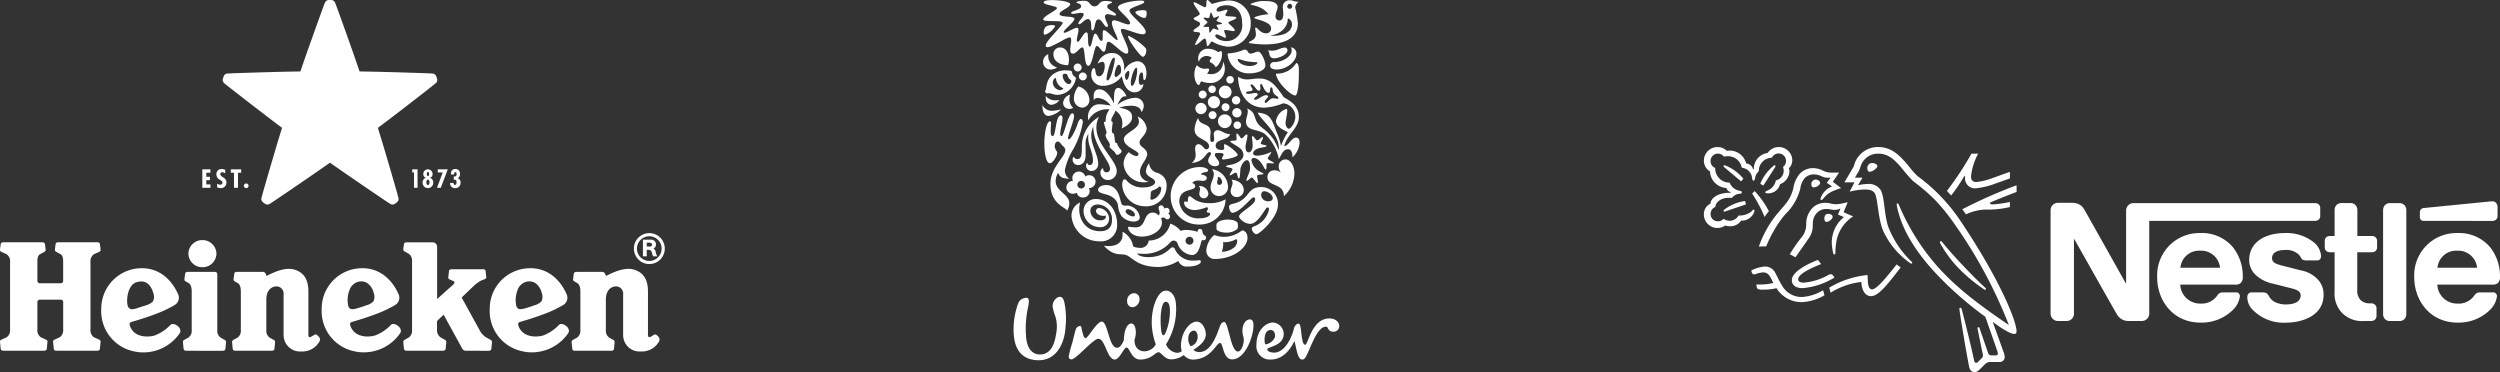
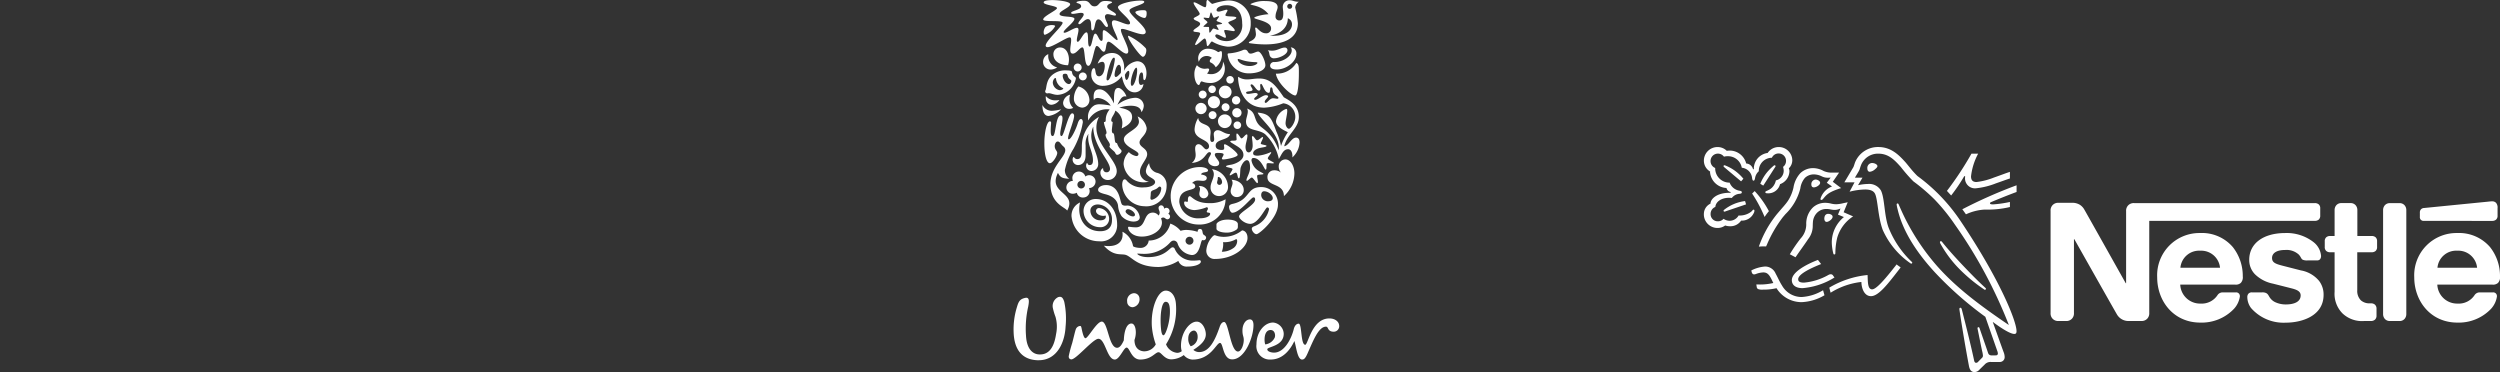
<svg xmlns="http://www.w3.org/2000/svg" width="410.654" height="61.117" viewBox="0 0 410.654 61.117">
  <rect x="0" y="0" width="410.654" height="61.117" fill="#333333" stroke="none" />
  <g id="Group_596" data-name="Group 596" transform="translate(-392.572 -856.999)">
    <path id="logo-unilever" d="M-10593.025-11536.824c-2.7-.059-3.9-1.808-4.021-4.479a12.288,12.288,0,0,1,.553-4.3c.276-.951.524-1.292,1.383-1.476.675-.122.614.582.46,1.414a16.287,16.287,0,0,0-.367,4.819c.119,2.209,1.135,3.067,2.238,3.067,1.658.032,2.395-1.35,2.7-3.344a5.854,5.854,0,0,0-.1-2.854,9.549,9.549,0,0,1-.413-1.368,1.609,1.609,0,0,1,.876-1.856c.553-.154.768.122.98.769a13.419,13.419,0,0,1,.216,4.112c-.121,2.49-1.354,5.492-4.414,5.492Zm42.091-3.16c-.644,1.382-1.871,3.041-3.9,3.041a2.2,2.2,0,0,1-2.328-2.485c0-2.087,1.35-3.592,2.729-3.592a1.91,1.91,0,0,1,1.749,1.84c0,2.058-2.7,2.118-2.7,2.549,0,.4.707.553,1.105.553,1.72,0,2.875-2.322,3.254-3.9.066-.273.309-.858.8-.858.553,0,.306,3.469,1.074,3.469.46,0,1.073-4.327,3.958-4.327.98,0,1.624.55,1.624,1.257a.9.9,0,0,1-.885.923c-1.106,0-.83-.829-1.29-.829-1.23,0-2.121,2.36-3.038,4.42-.369.827-.585.981-.891.981C-10550.445-11536.943-10550.626-11539.062-10550.935-11539.984Zm-4.787.556a1.976,1.976,0,0,0,1.565-1.138c.154-.463-.032-1.226-.678-1.226C-10556-11541.792-10555.905-11539.892-10555.722-11539.429Zm-13.381,1.746a3.519,3.519,0,0,1-2.058.707c-1.136,0-1.627-1.167-2.087-1.167-.553,0-1.164,1.2-3.009,1.2-1.473,0-1.718-1.965-2.238-1.965-.46,0-1.167,1.965-1.933,1.965-1.292,0-1.565-3.408-2.7-3.408-.891,0-3.7,3.46-4.465,3.382-.309-.032-.437-.262-.4-.57a21.233,21.233,0,0,1,.559-2.1c.247-.934.475-1.955.6-2.281a.813.813,0,0,1,.739-.539c.14.015.181.271.224.483.154.757.37,1.531.614,1.531.431,0,1.854-2.73,2.684-2.73,1.013,0,1.135,4.3,2.515,4.3.462,0,.8-.55,1.108-1.229.029-1.138.335-2.759,1.257-2.759.646,0,.952,1.44.492,2.7,0,1.5.98,1.871,1.627,1.871a2.151,2.151,0,0,0,1.871-1.146,11.471,11.471,0,0,1-.644-2.972c-.186-2.974.961-5.773,2.218-5.85.92-.058,1.656.813,1.74,2.224a10.781,10.781,0,0,1-1.627,6.592,2.193,2.193,0,0,0,1.811,1.4,1.18,1.18,0,0,0,.769-.276,3.049,3.049,0,0,1-.125-.891c0-2.147,1.382-3.958,2.581-3.958.951,0,1.5,1.258,1.5,2.087,0,.98-.827,1.781-2.055,2.55a1.471,1.471,0,0,0,.951.366c1.749,0,2.666-2.118,3.347-4.051.12-.37.338-.891.766-.891.736,0,1.045,4.849,2.271,4.849.521,0,.951-1.074.951-1.9,0-.614-.216-.676-.216-1.568,0-.981.524-1.808,1.231-1.808.428,0,.582.428.582.948,0,1.965-1.411,5.617-3.5,5.617-1.565,0-1.443-2.7-2-2.7-.617,0-1.476,2.733-4.511,2.733A1.941,1.941,0,0,1-10569.1-11537.683Zm.738-2.73a1.9,1.9,0,0,0,.4,1.29,1.587,1.587,0,0,0,1.138-1.627c0-.521-.279-.952-.614-.952C-10567.724-11541.7-10568.364-11541.4-10568.364-11540.413Zm-3.745-6.009c-.611.037-.894,1.958-.769,3.98.079,1.318.276,1.522.46,1.508.338-.018,1.149-2.375,1.03-4.275-.05-.825-.243-1.215-.67-1.215A.467.467,0,0,0-10572.109-11546.422Zm-6.292-.038a1.219,1.219,0,0,1,1.071-1.38.9.9,0,0,1,.951.827,1.3,1.3,0,0,1-1.1,1.476A.9.9,0,0,1-10578.4-11546.46Zm-.1-7.622c-.8-.36-2.02.341-3.731-1.565a4.065,4.065,0,0,0,.783.066c1.5,0,2.3-.733,2.3-1.906a4.161,4.161,0,0,0-.034-.453,3.229,3.229,0,0,1,1.743,2.343c.034.165.7.311,1.123.311a1.326,1.326,0,0,0,1.452-1.2,3.664,3.664,0,0,0,3.551-2.788,3.873,3.873,0,0,1,1.69,1.19,2.977,2.977,0,0,1,.978-.146,6.255,6.255,0,0,1,1.808.311c.032-.212.067-.474.393-.474.489,0,.358.538.521.847.081.163.488.259.488.585a.417.417,0,0,1-.425.425.769.769,0,0,1-.194-.032c-.326.113-.341,2.459-1.712,2.459a2.741,2.741,0,0,1-2.343-1.874.7.7,0,0,0-.588-.5c-.259,0-.407.049-.716.39a5.661,5.661,0,0,1-4.152,1.79c-.553,0-.992-.047-1.106-.047-.066,0-.066.015-.066.029,0,.116.553.556,1.761.556,2.863,0,3.564-1.612,4.021-1.612a.378.378,0,0,1,.373.262,3.2,3.2,0,0,0,3.038,1.921,7.584,7.584,0,0,0,.986-.066c.244,0,.259.146.259.244,0,.36-.8.8-2.215.8a1.434,1.434,0,0,1-1.48-.931,6.4,6.4,0,0,1-3.274,1C-10576.608-11552.161-10577.455-11553.613-10578.5-11554.082Zm9.688-2.378a.655.655,0,0,0,.652.652.655.655,0,0,0,.652-.652.655.655,0,0,0-.652-.651A.655.655,0,0,0-10568.81-11556.46Zm3.405,1.694a3.679,3.679,0,0,1,.894-2.232c.178-.212.358-.375.521-.375a4.041,4.041,0,0,0,1.4.276,4.783,4.783,0,0,0,3.059-1.057c.378,0,.9.358.9,1.237,0,1.548-2.279,3.451-5.329,3.451A1.334,1.334,0,0,1-10565.4-11554.766Zm2.785-1.074a3.813,3.813,0,0,1-.229,1.188,3.146,3.146,0,0,0,1.777-.521,1.435,1.435,0,0,0,.745-1.205c0-.294-.1-.341-.18-.341a3.677,3.677,0,0,1-1.936.5h-.21A3.539,3.539,0,0,1-10562.619-11555.84Zm-24.917-4.592a2.371,2.371,0,0,1,1.4-2.313c-.567,2.377.7,4.723,3.307,4.723,1.3,0,1.938-.669,1.938-1.824a2.42,2.42,0,0,0-2.311-2.573c-.733,0-1.239.425-1.239,1.01a1.6,1.6,0,0,0,1.629,1.6c.554,0,.914-.229.914-.6a.377.377,0,0,0-.052-.2.87.87,0,0,1-.358.066c-.666,0-1.205-.393-1.205-.782a.478.478,0,0,1,.507-.5,1.8,1.8,0,0,1,1.645,1.74,1.373,1.373,0,0,1-1.45,1.4,2.7,2.7,0,0,1-2.753-2.687,1.966,1.966,0,0,1,2.037-1.938c1.971,0,3.483,1.727,3.483,4.186a2.651,2.651,0,0,1-2.962,2.753A4.54,4.54,0,0,1-10587.536-11560.432Zm9.283,1.821c0-.1.064-.146.178-.146a8.64,8.64,0,0,0,1.092.1c1.792,0,1.155-2.425,2.834-2.425a1.194,1.194,0,0,1,.911.486.738.738,0,0,0,.181-.472c0-.276-.181-.489-.181-.748a.422.422,0,0,1,.425-.457c.309,0,.472.279.5.57a.467.467,0,0,1,.358-.163.516.516,0,0,1,.521.536.565.565,0,0,1-.227.442.488.488,0,0,1,.309.457.444.444,0,0,1-.454.454c-.244,0-.393-.294-.652-.294a.477.477,0,0,0-.375.165,1.678,1.678,0,0,1,.146.664c0,1.274-1.612,2.3-3.288,2.3S-10578.253-11558.186-10578.253-11558.61Zm20.325.181c0-.113.047-.262.372-.393a3.8,3.8,0,0,0,2.457-2.785.287.287,0,0,0-.294-.323c-.274,0-1.461,2.7-2.782,2.7-.911,0-1.84-.832-1.84-1.222,0-.652,2.64-1.856,2.64-2.771,0-.341-.163-.358-.294-.358-.341,0-2.232,2.526-3.451,2.526-.294,0-.538-.556-.538-.978,0-.228.146-.391.669-.5,2.8-.638,2.18-2.738,4.572-2.738a2.734,2.734,0,0,1,2.787,2.916c0,2.15-3.062,4.819-3.518,4.819C-10557.523-11557.536-10557.928-11558.072-10557.928-11558.43Zm1.545-5.538a1.033,1.033,0,0,0,.585.9,1.032,1.032,0,0,0,.472.131c.472,0,.847-.131.847-.524,0-.5-.733-1.123-1.432-1.123C-10556.141-11564.588-10556.383-11564.407-10556.383-11563.968Zm-7.345,5.556v-.751c0-.229.634-.766,1.824-.766.978,0,1.691.276,1.691.748v.376a.592.592,0,0,1-.163.474,2.708,2.708,0,0,1-1.755.536C-10563.012-11557.795-10563.728-11558.1-10563.728-11558.412Zm-7.523-5.393a4.8,4.8,0,0,1,4.819-4.756c.716,0,1.321.245,1.321.554,0,.425-1.06.165-1.141.669.748.1.929.358.929.57,0,.358-.326.472-.638.472-.227,0-.486-.05-.766-.05a1.236,1.236,0,0,0-1.01.425.554.554,0,0,1,.521.5c0,.945-2.622.163-2.622,2.59a3.106,3.106,0,0,0,3.355,2.687c1.044,0,1.711-.341,1.711-.733,0-.309-.553-.1-.553-.358,0-.113.194-.326.194-.506,0-.079-.063-.225-.194-.225a6.505,6.505,0,0,1-1.974.472c-.879,0-1.74-.5-1.74-1.19,0-.146.064-.227.163-.227s.227.063.341.063c.1,0,.113-.063.113-.244s0-.684.309-.684.9,1.141,3.146,1.141a5.111,5.111,0,0,0,2.735-.635,4.231,4.231,0,0,1-4.348,4.15A4.593,4.593,0,0,1-10571.251-11563.8Zm-8.044,3.338a3.587,3.587,0,0,1-.6-1.775c-.131-.832-.782-1.53-2.086-1.856-1.042-.262-1.187-.454-1.187-.733,0-.454.635-.766,1.205-.766a2.046,2.046,0,0,1,1.92,1.045c.489.73.571,1.953.83,2.183a.791.791,0,0,0,.491.146c.16,0,.309-.018.423-.018a2.235,2.235,0,0,1,1.97,1.906c0,.538-.472.73-1.06.73A2.807,2.807,0,0,1-10579.295-11560.467Zm.635-.8c0,.294.733.815,1.22.815.244,0,.325-.148.325-.262,0-.423-.73-.929-1.138-.929A.394.394,0,0,0-10578.66-11561.265Zm-12.345-4.493c0-2.785,2.441-4.415,2.441-5.57a.746.746,0,0,0-.291-.6c-.538-.456-.556-.829-.978-.829-.312,0-.685.716-.294,1.351.131.212.244.341.244.538,0,.454-.716,1.677-1.22,1.677s-.9-1.255-.9-3.274c0-1.79.408-3.6.911-3.6.148,0,.2.1.2.229,0,.21-.064.635-.064,1.351,0,.766.178.832.326.832.553,0,.439-3.39,1.336-3.39.209,0,.276.212.276.474,0,.766-.375,1.889-.375,2.509,0,.309.081.407.227.407.393,0,1.074-3.73,1.743-3.73.213,0,.309.212.309.425,0,.78-.992,3.026-.992,3.664,0,.1.032.178.113.178.407,0,1.223-1.758,1.481-2.637.148-.457.343-.7.523-.7.163,0,.309.181.309.554a13.813,13.813,0,0,1-1.53,4.333,10.91,10.91,0,0,0-1.418,3.483,1.739,1.739,0,0,0,.716,1.452c-1.041-.066-1.464-.163-1.854-.978-1.743,3.469,3.207,3.125,1.514,6.2C-10588.563-11561.963-10591-11562.533-10591-11565.758Zm11.789.146c0-.439.113-.928.393-.928.244,0,.326.194.519.39a3.4,3.4,0,0,0,2.688.928c1.042,0,1.808-.422,1.808-.861,0-.733-1.514-.75-1.514-1.856a2.51,2.51,0,0,1,.538-1.254,1.76,1.76,0,0,0,1.22,1.563,2.085,2.085,0,0,1,1.645,2.215,3.324,3.324,0,0,1-3.664,3.291A3.708,3.708,0,0,1-10579.216-11565.612Zm5.474.7c-.559.254-.782.21-.782.783,0,.21-.05.486-.05.632,0,.2.032.312.262.312a2.086,2.086,0,0,0,1.514-1.843c0-.227-.131-.323-.276-.323S-10573.352-11565.091-10573.742-11564.911Zm7.2.748c0-.276.113-.538.113-.782a.646.646,0,0,0-.212-.486,1.431,1.431,0,0,1,1.583,1.22.761.761,0,0,1-.769.782A.717.717,0,0,1-10566.545-11564.163Zm-20.127-.178a1.394,1.394,0,0,1-.538.163,1.061,1.061,0,0,1-1.173-.913,1.092,1.092,0,0,1,.913-1.182c.064-.012.16-.026.16-.026a1.053,1.053,0,0,1-.081-.323,1.054,1.054,0,0,1,.885-1.185,1.1,1.1,0,0,1,1.233.81,1.025,1.025,0,0,1,.539-.222,1.058,1.058,0,0,1,1.138.955,1.083,1.083,0,0,1-.935,1.152c-.061.012-.14.021-.14.021a1.146,1.146,0,0,1,.1.372,1.034,1.034,0,0,1-.943,1.155,1.347,1.347,0,0,1-.164.011A.993.993,0,0,1-10586.672-11564.341Zm.646-1.937a.621.621,0,0,0-.544.689.621.621,0,0,0,.688.544.616.616,0,0,0,.541-.687.618.618,0,0,0-.614-.551A.566.566,0,0,0-10586.026-11566.278Zm24.63,1.676c0-.472.309-.9.309-1.353a.966.966,0,0,0-.163-.519c1.219.079,2,.813,2,1.677a1.127,1.127,0,0,1-1.126,1.17A.969.969,0,0,1-10561.4-11564.6Zm6.038-2.281a1.082,1.082,0,0,1,1.077-1.141,1.655,1.655,0,0,1,1.19.414,1.457,1.457,0,0,1-.41-1.014,1.109,1.109,0,0,1,1.105-1.19c.814,0,1.467,1.06,1.467,2.3a5.124,5.124,0,0,1-1.723,3.729C-10552.669-11565.987-10555.358-11565.286-10555.358-11566.884Zm2.3-.7Zm-11.642,2.311c0-.684.533-1.4.533-2.1a1.25,1.25,0,0,0-.309-.832,3.011,3.011,0,0,1,2.64,2.817,1.473,1.473,0,0,1-1.435,1.595A1.377,1.377,0,0,1-10564.7-11565.271Zm1.17-1.252c-.018.16-.1.358-.1.489a.391.391,0,0,0,.393.407.451.451,0,0,0,.425-.491c0-.341-.311-.812-.6-.812C-10563.551-11566.931-10563.5-11566.735-10563.533-11566.523Zm5.6-.311c-.192,0-.617.538-.8.538a.092.092,0,0,1-.081-.1c0-.373.6-1.22.6-2.052,0-.391-.047-1.237-.521-1.237-.39,0-.832.617-1.027,1.237-.113.357-.031,1.743-.291,1.743s-.18-.929-.506-.929c-.241,0-.763.439-.943.439-.031,0-.063-.018-.063-.05,0-.194.472-.829.472-.96,0-.244-1.074-.276-1.074-.472,0-.113.422-.2.814-.262.827-.146,2.049-.748,2.049-1.595,0-.943-.913-1.351-1.513-1.743-.309-.2-.649-.358-.649-.489s.39-.128.553-.128c.245,0,.486-.018.486-.213,0-.147-.035-.438-.035-.666,0-.166.018-.294.082-.294.244,0,.588.8.751.8.262,0,.619-.652.864-.652.081,0,.113.05.113.2,0,.6-.309,1.286-.309,1.874,0,.407.131.879.538.879.341,0,.635-.521.635-1.092,0-.651-.113-1.155-.113-1.417,0-.113.049-.163.113-.163.244.018.472.684.733.684.294,0,.73-.535.908-.535.049,0,.066.064.066.079,0,.244-.375.782-.375,1,0,.178.945.212.945.375,0,.242-.989.242-1.464.454-.454.2-.733.442-.733.766s.326.39.783.39a6.487,6.487,0,0,0,2.1-.585.077.077,0,0,1,.081.082c0,.163-.556.7-.556.945,0,.276,1.013.6,1,.763-.015.05-.081.066-.2.066-.18,0-.456-.049-.669-.049a.382.382,0,0,0-.294.081c-.113.131.032.992-.192.992s-.768-1.92-2.02-1.92c-.178,0-.309.146-.309.393a2.456,2.456,0,0,0,1.237,1.758c.273.178.73.357.73.457,0,.194-1.039.015-1.039.34,0,.294.131.733.131.993,0,.084-.018.18-.113.18C-10557.227-11565.938-10557.7-11566.834-10557.931-11566.834Zm-21.056-2.181a2.783,2.783,0,0,1,.861-2,2.341,2.341,0,0,0,1.205.652c.262,0,.376-.131.376-.326,0-.6-2.4-1.155-2.4-2.441,0-1.045,2.477-1.6,2.477-2.885a2.135,2.135,0,0,0-.227-.861,2.621,2.621,0,0,1,1.5,1.921c0,1.124-1.173,1.645-1.173,2.346,0,.815,1.252.943,1.252,1.953,0,.832-1.187,1.792-1.187,2.866a1.622,1.622,0,0,0,1.481,1.627,3.652,3.652,0,0,1-.83.116A3.318,3.318,0,0,1-10578.986-11569.015Zm-3.81,1.4a.836.836,0,0,1,.391-.751c.046,0,.063.032.063.146a.533.533,0,0,0,.556.523.543.543,0,0,0,.568-.556c0-1.35-2.751-3.71-2.751-6.952a3.621,3.621,0,0,0-.328,1.5c0,1.563,1.141,3.192,1.141,4.656a1.118,1.118,0,0,1-1.06,1.141.881.881,0,0,1-.926-.879c0-.23.1-.439.163-.439.082,0,.047.341.422.341.391,0,.539-.277.539-.78,0-1.354-.783-2.313-.783-3.714a2.874,2.874,0,0,1,.05-.651,2.843,2.843,0,0,0-.475,1.856v1.662c0,1.123-.567,1.627-1.254,1.627a.892.892,0,0,1-.879-.943c0-.081.049-.375.148-.375.131,0,.227.34.6.34.717,0,.766-.7.766-2.1a5.6,5.6,0,0,1,2.817-4.837,3.815,3.815,0,0,0-.425,1.824c0,2.768,3.341,5.355,3.341,7.066a1.444,1.444,0,0,1-1.435,1.481A1.216,1.216,0,0,1-10582.8-11567.614Zm17.7-1.987c0-.457.469-.911.469-1.187a.227.227,0,0,0-.259-.213c-.6,0-.766,1.595-2.9,1.772a1.633,1.633,0,0,0,.635-1.348c0-.343-.081-.62-.081-1,0-.489.227-.733.553-.733.6,0,.9.847,1.289.847a.47.47,0,0,0,.439-.488c0-1.237-2.378-1.06-2.378-2.8a4.012,4.012,0,0,1,.6-1.874c.178,1.385,2.037.684,2.037,2.362,0,.242-.066.6-.066.911,0,.358.031.667.306.667s.343-.2.343-.454-.066-.588-.066-.766a.632.632,0,0,1,.654-.7c.62,0,1.092.637,2.02.637-.212,1.042-2.362.763-2.362,1.9,0,.57.57.7.945.7.341,0,.457-.047.457-.341,0-.163-.035-.341-.035-.457a.131.131,0,0,1,.134-.131c.358,0,2.113,1.336,2.113,1.743,0,.375-1.854.751-2.393.751a.174.174,0,0,1-.194-.181c0-.113.276-.457.276-.651,0-.146-.245-.242-.9-.242-.312,0-.539.032-.539.276,0,.439.717.976.717,1.383,0,.326-.2.521-.717.521C-10564.43-11568.691-10565.093-11569.031-10565.093-11569.6Zm9.362-4.349c-1.155-.928-3.144-.425-3.144-2.118,0-.457.294-1.106.294-1.627a.778.778,0,0,0-.131-.475c1.563.588,1.01,1.63,1.974,2.7.6.684,2.261,1.336,3.222,4.152a3.3,3.3,0,0,0,.031-.439c0-2.409-3.189-4.772-3.466-5.747,1.854.212,2.18.666,3.059,3.11a10.057,10.057,0,0,1,.766,2.378,9.853,9.853,0,0,1,1.123-2.264c-.535-.277-1.952-.865-1.952-1.825a2.518,2.518,0,0,1,1.69-2c.131,0,.163.113.163.326,0,.585-.276,1.53-.276,2.034,0,.456.294.9.553.9.279,0,1.045-.978,1.045-1.937a2.2,2.2,0,0,0-1.984-2.247,9.549,9.549,0,0,1-3.114.716c-3.5,0-4.3-3.469-4.3-4.982,0-.066.018-.081.032-.081a2.5,2.5,0,0,0,1.531.422c.57,0,1.094-.146,1.926-.146,1.95,0,2.814,1.354,4.02,3.076.73.457,2.474,1.19,2.474,3.26,0,1.824-1.938,2.834-2.407,4.787.745-.082,1.188-1.417,1.95-1.417.393,0,.573.308.573.8a3.539,3.539,0,0,1-1.19,2.459,1.182,1.182,0,0,0,.015-.244c0-.454-.178-1.106-.7-1.106-.809,0-1.071.879-1.528,1.612A7.772,7.772,0,0,0-10555.73-11573.95Zm.486-6.222c0,.212-.554.585-.554.9a.164.164,0,0,0,.148.178c.291,0,.682-.766,1.237-.766.212,0,.521.084.684.084.131,0,.181-.084.181-.131,0-.344-.864-.375-.946-1.336-.017-.146-.063-.407-.244-.407-.294,0-.066.9-.393.9-.748,0-.992-1.467-1.27-1.467-.066,0-.143.05-.143.244s.032.294.032.5-.049.36-.244.36c-.439,0-.832-1.027-1.205-1.027a.147.147,0,0,0-.163.132c0,.194.326.553.326.733,0,.39-1.06.177-1.06.5,0,.148.146.2.341.2.344,0,.882-.146,1.158-.146.163,0,.407.034.407.244,0,.227-.588.521-.588.733,0,.1.1.146.181.146.439,0,1.22-.766,1.772-.766C-10555.486-11580.367-10555.244-11580.317-10555.244-11580.172Zm-25.133,9.26c-.1-.247-.891-.741-.937-1.035a.392.392,0,0,0,.079-.26c0-.457-.716-.978-.716-1.693a.345.345,0,0,0,.162-.312c0-.4-.422-1.205-.422-1.74.178,0,.276-.018.294-.279a2.652,2.652,0,0,1,.649-1.79,2.912,2.912,0,0,0-.454-.032,3.5,3.5,0,0,0-3.062,1.84,3.318,3.318,0,0,1-.05-.536,2.168,2.168,0,0,1,1.106-1.973,2.061,2.061,0,0,1,.864-.146,10.893,10.893,0,0,1,1.775.227,2.969,2.969,0,0,0-2.1-1.269c-.326,0-.585.113-.666.39a2.811,2.811,0,0,1-.05-.553c0-.8.262-1.254.945-1.254,1.008,0,1.872,1.205,2.393,2.328,0-1.708.032-2.556.733-2.556.39,0,1.123.7,1.318,1.415a1.4,1.4,0,0,0-.244-.032c-.521,0-.812.523-1.237,1.4a5.185,5.185,0,0,1,2.817-1.158,1.378,1.378,0,0,1,1.516,1.321,2.013,2.013,0,0,1-.378,1.039c-.128-.73-.73-1.057-1.772-1.057a5.741,5.741,0,0,0-1.889.326c1.84.259,2.116.929,2.116,1.531,0,1.024-1.027,1.53-1.712,1.871a4.112,4.112,0,0,0,.114-.929,2.4,2.4,0,0,0-1.155-2c-.146.666-.667,1.076-.667,1.595a.233.233,0,0,0,.228.262c0,.294-.132,1.123-.132,1.336,0,.439.1.521.312.57.131.373.134,1,.225,1.339a.3.3,0,0,0,.312.241,2.41,2.41,0,0,0,.6,1.042.382.382,0,0,1,.146.259c0,.294-.439.62-.716.62C-10580.112-11570.562-10580.252-11570.612-10580.377-11570.912Zm19.451-4.536a.626.626,0,0,1,.617-.6.619.619,0,0,1,.635.6.614.614,0,0,1-.635.634A.621.621,0,0,1-10560.926-11575.448Zm-2.558-.635a1.127,1.127,0,0,1,1.126-1.126,1.128,1.128,0,0,1,1.124,1.126,1.128,1.128,0,0,1-1.124,1.123A1.126,1.126,0,0,1-10563.483-11576.083Zm-1.528-1a.649.649,0,0,1,.646-.649.65.65,0,0,1,.652.649.651.651,0,0,1-.652.651A.65.65,0,0,1-10565.012-11577.078Zm3.874-.391a.765.765,0,0,1,.763-.765.766.766,0,0,1,.768.765.766.766,0,0,1-.768.766A.766.766,0,0,1-10561.138-11577.469Zm-31.186-1.3a1.707,1.707,0,0,0,1.53.979,7.1,7.1,0,0,0,1.563-.245,3.632,3.632,0,0,1-2.052,1.092C-10591.948-11576.947-10592.323-11577.532-10592.323-11578.772Zm25.129.605a.937.937,0,0,1,.926-.931.939.939,0,0,1,.929.931.936.936,0,0,1-.929.926A.934.934,0,0,1-10567.194-11578.167Zm4.313-.212a.655.655,0,0,1,.651-.652.655.655,0,0,1,.652.652.655.655,0,0,1-.652.651A.654.654,0,0,1-10562.881-11578.379Zm-26.041-.7a1.551,1.551,0,0,1,1.158-1.367,2.163,2.163,0,0,0-.113.751,1.889,1.889,0,0,0,.617,1.414,1.054,1.054,0,0,1-.635.163A.959.959,0,0,1-10588.922-11579.081Zm23.779-.131a.986.986,0,0,1,.99-.992.989.989,0,0,1,1,.992.991.991,0,0,1-1,1A.988.988,0,0,1-10565.143-11579.212Zm-22-.716a3.1,3.1,0,0,1,.733-1.871,2.4,2.4,0,0,1,1.808,2.1,1.23,1.23,0,0,1-1.173,1.382A1.464,1.464,0,0,1-10587.146-11579.928Zm-4.624-.049a1.138,1.138,0,0,1,.018-.242,1.952,1.952,0,0,0,1.644.7,3.417,3.417,0,0,0,.585-.049,1.75,1.75,0,0,1-1.3.782C-10591.363-11578.787-10591.771-11579.212-10591.771-11579.977Zm30.586.456a.686.686,0,0,1,.679-.684.689.689,0,0,1,.687.684.69.69,0,0,1-.687.685A.686.686,0,0,1-10561.185-11579.521Zm-5.459-.942a.655.655,0,0,1,.651-.652.653.653,0,0,1,.652.652.653.653,0,0,1-.652.651A.654.654,0,0,1-10566.644-11580.463Zm3.306-.425a1.051,1.051,0,0,1,1.045-1.042,1.049,1.049,0,0,1,1.042,1.042,1.049,1.049,0,0,1-1.042,1.042A1.051,1.051,0,0,1-10563.338-11580.888Zm9.365-3.013a3.719,3.719,0,0,0,3.353-1.76c.475.165.425.864.425,1.76,0,1.563-.163,3.548-.588,3.583h-.022C-10551.472-11580.316-10553.763-11582.373-10553.973-11583.9Zm-37.31,3.21c-.063,0-.147.032-.276.032a.349.349,0,0,1-.311-.312.375.375,0,0,1,.049-.18c.228-.373.021-1.866,1.435-2.768a3.306,3.306,0,0,1,1.889-.521,3.244,3.244,0,0,1,.358.018,1.44,1.44,0,0,1,.6.113c.131.131.052.385.259.667s.457.244.457.556a3.394,3.394,0,0,1-1.63,2.278,3.1,3.1,0,0,1-1.365.391C-10590.452-11580.416-10590.892-11580.69-10591.282-11580.69Zm.667-1.76a1.345,1.345,0,0,0,1.123,1.269c.294,0,.6-.163.6-.276,0-.032-.032-.05-.081-.082a1.847,1.847,0,0,1-1.106-1.481c-.018-.113-.049-.162-.113-.162C-10590.371-11583.184-10590.615-11582.776-10590.615-11582.45Zm1.63-1.092c0,.489.454,1.351,1.024,1.351.262,0,.393-.291.393-.521,0-.113-.312-.3-.425-.454-.178-.244-.178-.57-.326-.651a.386.386,0,0,0-.244-.064C-10588.808-11583.883-10588.985-11583.851-10588.985-11583.542Zm23.925,2.215a.619.619,0,0,1,.614-.62.62.62,0,0,1,.619.62.62.62,0,0,1-.619.62A.619.619,0,0,1-10565.061-11581.327Zm-14.205-2.15a3.944,3.944,0,0,1-3.094,1.58,1.833,1.833,0,0,1-1.937-1.9c0-.279.1-1,.439-1,.407,0,.049,1.335.847,1.335.2,0,.556-.162.751-.7a3.058,3.058,0,0,0,.18-.963c0-.439-.1-.716-.425-.716a1.282,1.282,0,0,0-.733.326,2.456,2.456,0,0,1,2.378-1.775c1.286,0,1.971,1.141,1.971,2.409a3.2,3.2,0,0,1-.05.553,2.842,2.842,0,0,1,2.15-1.609c1.074,0,1.563.926,1.563,1.968,0,.457-.128,1.126-.34,1.126s-.181-.375-.213-.719c-.032-.439-.113-.535-.259-.535-.279,0-.457.648-.457,1.254,0,.373.064.8.358.8a.59.59,0,0,0,.407-.181,1.457,1.457,0,0,1-1.4,1.4C-10578.564-11580.821-10579.1-11582.5-10579.266-11583.478Zm1.467,1.091c0,.344.082.489.181.489.407,0,.861-1.563.861-2.541,0-.212-.032-.439-.131-.439C-10577.229-11584.878-10577.8-11583.266-10577.8-11582.387Zm-3.99-.651c0,.116.035.244.181.244.553,0,1.188-3,1.188-3.5,0-.131-.047-.228-.163-.228C-10581.087-11586.522-10581.789-11583.673-10581.789-11583.038Zm3.013-.682c.032.585.131.847.294.847s.439-.573.439-1.141c0-.276-.064-.343-.131-.343C-10578.337-11584.356-10578.515-11584.159-10578.776-11583.72Zm-1.691.015c0,.2.1.358.192.358.181,0,.41-.2.832-.667a4.2,4.2,0,0,0,.032-.651c0-.326-.131-.685-.326-.685C-10580.226-11585.35-10580.468-11584.046-10580.468-11583.705Zm13.824,1.677c-.376-.064-.716-.9-.716-1.775a2.6,2.6,0,0,1,.422-1.481,1.735,1.735,0,0,0,1.254.585c.181,0,.393-.047.507-.047.148,0,.244.064.244.178a1.032,1.032,0,0,1-.358.638,1.645,1.645,0,0,0,.638.113,1.918,1.918,0,0,0,1.984-2.052,2.179,2.179,0,0,1,.309,1.042,2.335,2.335,0,0,1-2.506,2.459,3.488,3.488,0,0,1-1.271-.262c-.3,0-.294.6-.5.6Zm4.528-.861a.618.618,0,0,1,.619-.62.619.619,0,0,1,.62.62.618.618,0,0,1-.62.616A.617.617,0,0,1-10562.115-11582.89Zm-24.216-.554a.652.652,0,0,1,.651-.651.65.65,0,0,1,.649.651.65.65,0,0,1-.649.649A.652.652,0,0,1-10586.331-11583.443Zm24.428-3.617a.174.174,0,0,1,.1-.163,7.274,7.274,0,0,0,2.312-.5.856.856,0,0,1,.422-.114c.57,0,.425.649.948.649.4,0,.929-.341,1.237-.341.485,0,1.185,1.531,1.185,2.247,0,.832-1.249,1.336-2.733,1.336A3.476,3.476,0,0,1-10561.9-11587.061Zm1.659.832c0,.423.782,1.074,1.99,1.074.716,0,1.255-.326,1.255-.521,0-.064-.1-.114-.312-.114a9.118,9.118,0,0,1-1.435-.146c-.685-.116-1.205-.375-1.4-.375C-10560.212-11586.31-10560.244-11586.277-10560.244-11586.229Zm-26.935,1.318a.655.655,0,0,1,.652-.651.654.654,0,0,1,.651.651.655.655,0,0,1-.651.652A.655.655,0,0,1-10587.179-11584.91Zm-5.031-.91a1.371,1.371,0,0,1,.864-1.287,1.44,1.44,0,0,0-.018.274,1.894,1.894,0,0,0,1.467,1.906,1.967,1.967,0,0,1-1.06.357A1.223,1.223,0,0,1-10592.21-11585.82Zm37.291.585a.624.624,0,0,1,.7-.57c1.483,0,2.849-.993,2.849-1.89a.718.718,0,0,0-.163-.521.993.993,0,0,1,.929,1.092c0,1.189-1.549,2.54-3.242,2.54C-10554.479-11584.584-10554.919-11584.778-10554.919-11585.235Zm-9.752-.489a.259.259,0,0,1-.163-.244.666.666,0,0,1,.355-.507,1.229,1.229,0,0,0-.844-.323,1.313,1.313,0,0,0-1.3.961,1.544,1.544,0,0,1-.114-.556,1.575,1.575,0,0,1,1.68-1.6,2.843,2.843,0,0,1,1.592.554c.163,0,.326-.163.457-.163.181,0,.181.279.181.475a2.674,2.674,0,0,1-1.027,2.183A1.656,1.656,0,0,0-10564.671-11585.725Zm-21.09-2.491c-.408,0-.961,1.024-1.563,1.024-.325,0-.425-.259-.425-.635,0-.474.148-1.123.148-1.548,0-.227-.018-.486-.229-.486-.6,0-2.8,1.609-3.646,1.609-.178,0-.309-.081-.309-.259,0-.8,2.782-3.192,2.782-3.745,0-.507-3.189-.05-3.189-.539,0-.553,2.264-1.513,2.264-1.871,0-.375-2.183-.506-2.183-.928,0-.279.519-.391,1.481-.391.8,0,2.866.21,2.866.682,0,.538-1.743,1.076-1.743,1.6,0,.619,2.442.259,2.442.8,0,.556-1.775,1.793-1.775,2.183,0,.064.081.1.148.1.422,0,1.53-.812,2.034-.812.194,0,.262.131.262.358,0,.454-.276,1.222-.276,1.693,0,.113.032.244.16.244.36,0,.931-1.548,1.435-1.548.457,0,.05,2.328.521,2.328.408,0,.489-2.115.914-2.115.4,0,.6,1.187,1.024,1.187.178,0,.2-.227.2-.6v-.554c0-.357.018-.6.194-.6.489,0,1.872,1.627,2.166,1.627.066,0,.081-.063.081-.113,0-.439-.929-1.921-.929-2.7,0-.26.1-.439.361-.439.567,0,1.775.669,2.328.669.178,0,.291-.064.291-.244,0-.667-1.984-2.02-1.984-2.573,0-.538,2.214-1.091,3.728-1.091.2,0,.588,0,.588.209,0,.408-1.88.757-2.334,1.234a.285.285,0,0,0-.093.2c.028.765,2.671,2.54,2.671,3.518,0,.21-.18.373-.474.373-.879,0-2.736-.879-3.37-.879-.181,0-.228.05-.228.212,0,.62,1.205,2.573,1.205,3.435,0,.229-.081.41-.309.41-.736,0-2.363-1.955-2.934-1.955-.521,0-.291,1.644-.782,1.644-.388,0-.73-.942-1.156-.942s-.7,3.256-1.367,3.256C-10585.549-11585.2-10585.24-11588.216-10585.761-11588.216Zm-4.756,1.123a1.086,1.086,0,0,1,1.092-1.108c1.105,0,1.464,1.19,1.464,1.973a3.206,3.206,0,0,1-.146.943C-10589.23-11585.285-10590.517-11585.806-10590.517-11587.093Zm35.58.312c-.146-.294-.1-.769-.375-.978a2.858,2.858,0,0,0,.8.081c.732,0,1.435-.506,1.973-.506a.422.422,0,0,1,.469.457c0,.716-1.446,1.3-2.131,1.3A.711.711,0,0,1-10554.937-11586.781Zm-23.316-3.242a.092.092,0,0,1,.079-.1,9.593,9.593,0,0,1,2.819,2.034.67.67,0,0,1,.1.358c0,.491-.242,1.059-.57,1.059C-10576.219-11586.671-10578.253-11589.455-10578.253-11590.023Zm13.792.83c-.21,0-.519.748-.713.748-.082,0-.114-.015-.148-.213-.05-.372-.1-1.01-.358-1.01-.229,0-1.158,1.06-1.467,1.06-.063,0-.081,0-.081-.082,0-.325.814-1.464.814-1.807s-1.108-.146-1.108-.422c0-.344,1.108-.7,1.108-1.158s-1.06-.521-1.06-.879c0-.2.993-.472.993-.766s-1.008-1.432-1.008-1.808c0-.407,1.514.716,1.906.716.2,0,.2-.567.2-.748,0-.276.081-.439.163-.439.2,0,.588.652.844.635a11.972,11.972,0,0,1,2.313-.538,3.623,3.623,0,0,1,3.958,3.745,3.709,3.709,0,0,1-3.827,3.827A6.348,6.348,0,0,1-10564.461-11589.193Zm.538-.911c0,.291.748.861,1.889.861a2.6,2.6,0,0,0,2.526-2.931c0-1.856-.964-2.963-2.573-2.963-1,0-1.632.405-1.632.78,0,.228.2.262.36.262.326,0,1.106-.309,1.255-.309.113,0,.18.029.18.111,0,.18-.343.57-.343.8,0,.309,1.789.082,1.789.407,0,.309-1.315.6-1.315.8s1.057.911,1.057,1.271c0,.064-.032.128-.146.128-.341,0-1-.18-1.435-.18-.1,0-.146.052-.146.116,0,.244.276.73.276,1.024,0,.1-.05.131-.113.131-.262,0-1.045-.553-1.4-.553A.224.224,0,0,0-10563.923-11590.1Zm-1.921-2.948c0,.2.638.536.638.716,0,.114-.655.57-.655.7,0,.032.032.047.114.047.116,0,.491.018.687.018.081,0,.113.064.113.131l.032.649c0,.084.032.148.081.148.148,0,.437-.667.617-.667.146,0,.652.228.783.228a.045.045,0,0,0,.049-.05c0-.146-.343-.6-.343-.716,0-.146.928-.131.928-.294,0-.131-.913-.309-.913-.457,0-.131.407-.567.407-.684,0-.032-.032-.047-.064-.047-.163,0-.553.244-.766.244-.18,0-.375-.864-.488-.864-.16,0-.192.914-.4.914-.245,0-.554-.066-.733-.066C-10565.812-11593.1-10565.844-11593.085-10565.844-11593.053Zm7.6,4.153c-.131-.018-.163-.05-.163-.131,0-.213,1.158-.326,1.158-1.368a8.065,8.065,0,0,0-.131-.943.129.129,0,0,1,.131-.131c.245,0,.733.943,1.642.943a.775.775,0,0,0,.847-.829c0-1.158-2.765-1.449-2.765-1.712,0-.209,1.543-.57,2.343-.585-1.223-1.562-2.963-1.4-2.963-1.676a4.989,4.989,0,0,1,2.506-.489c1.01,0,1.956.228,1.956.992,0,.425-.344.864-.344,1.514a.6.6,0,0,0,.652.669c.506,0,.619-.538.619-1.108,0-.472-.081-.829-.081-1.057a1.082,1.082,0,0,1,1.138-1.141c.556,0,.685.244,1.5.244a1.242,1.242,0,0,0-.6.961,17.7,17.7,0,0,1,.439,2.558c0,2.57-2.409,3.483-5.357,3.483A17.142,17.142,0,0,1-10558.239-11588.9Zm3.271-1.237c.212.015.407.015.6.015,2.231,0,3.047-1.01,3.047-1.856a1.036,1.036,0,0,0-.687-1.024C-10552.006-11591.554-10553.059-11590.448-10554.968-11590.137Zm2.866-4.822a.4.4,0,0,0,.407.407.4.4,0,0,0,.407-.407.4.4,0,0,0-.407-.407A.4.4,0,0,0-10552.1-11594.959Zm-40.01,4.3a1.448,1.448,0,0,1,.326-.929,1.822,1.822,0,0,1,1.074-.291c.227,0,.488.047.488.178a3.114,3.114,0,0,1-1.679,1.417C-10592.062-11590.285-10592.111-11590.479-10592.111-11590.66Zm7.261-2.2c-.521,0-1.073.832-1.4.832-.081,0-.163-.035-.163-.131,0-.326.879-1.06.879-1.467,0-.212-.209-.262-.439-.262-.407,0-.978.163-1.336.163-.163,0-.291-.05-.291-.163,0-.341,1.645-.5,1.645-1.074,0-.538-.766-.457-.766-.651,0-.146.6-.262,1.252-.262,1.076,0,.864.913,1.711.913.814,0,.669-.879,1.726-.879.67,0,1.158.1,1.158.2,0,.227-.8.227-.8.733s1.446.929,1.446,1.318c0,.113-.1.146-.2.146-.276,0-.78-.228-1.155-.228a.4.4,0,0,0-.457.408c0,.454.489,1.155.489,1.5a.183.183,0,0,1-.178.2c-.393,0-.814-1.254-1.386-1.254-.7,0-.488,1.807-.978,1.807C-10584.557-11591.019-10583.986-11592.857-10584.851-11592.857Zm7.8-1.123c0-.2.684-.344,1.22-.344.425,0,.637.018.637.506,0,.391-.084.766-.357.766C-10576.023-11593.053-10577.048-11593.689-10577.048-11593.98Z" transform="translate(11156.123 12453)" fill="#fff" />
    <path id="logo-nestle" d="M-9994.459-10703.053c-.717-3.795-1.377-7.953-1.539-9.094a1.951,1.951,0,0,1-.029-.256c0-.107.046-.2.172-.2.146,0,.191.138.254.38.274,1.107,1.315,5.094,2,8.31.057.253.173.353.318.353a.447.447,0,0,0,.345-.181l.606-.617a.473.473,0,0,0,.173-.388,4.1,4.1,0,0,0-.119-.69c-.126-.571-.434-2.075-.7-3.414a3.883,3.883,0,0,1-.073-.407.156.156,0,0,1,.156-.156c.07,0,.135.037.173.146.2.6,1.231,3.544,1.4,4.069a.7.7,0,0,0,.2.308.634.634,0,0,0,.445.107h.59c.162,0,.234-.026.288-.081a.3.3,0,0,0,.092-.234,1.386,1.386,0,0,0-.1-.418l-1.957-5.6a57.9,57.9,0,0,1-8.263-7.276c-2.709-2.943-5.245-6.484-6.161-10.436a5.068,5.068,0,0,1-.146-.752.147.147,0,0,1,.156-.153c.072,0,.118.026.161.126.111.245.208.479.326.733a36.745,36.745,0,0,0,5.973,9.387c3.205,3.631,7.183,6.576,11.775,9.692l.026-.017a77,77,0,0,0-8.851-16.454,31.414,31.414,0,0,0-3.38-4.166,30.685,30.685,0,0,0-3.441-2.936,26.254,26.254,0,0,1-2.057-2.355c-.986-1.1-1.983-2.193-3.687-2.193a2.982,2.982,0,0,0-2.873,1.94c-.143.372-.191.644-.308.859-.135.254-.406.68-.671,1.143h1.242l-.735,1.24a7.612,7.612,0,0,1,1.585-.2,2.256,2.256,0,0,1,2.167,1.049c.644,1.259.525,4.086,1.261,6.1a15.732,15.732,0,0,0,3.83,5.652.174.174,0,0,1,.064.135.155.155,0,0,1-.164.146.146.146,0,0,1-.089-.027,13.2,13.2,0,0,1-4.593-5.506c-.8-2.148-.8-5-1.27-5.945-.253-.507-.833-.7-1.642-.7a11.066,11.066,0,0,0-2.536.363l.817-1.541h-1.677c.372-.606,1.27-2.138,1.469-2.464.089-.146.188-.544.315-.87a4.057,4.057,0,0,1,3.806-2.463c2.1,0,3.38,1.331,4.366,2.409.444.479,1.143,1.477,2.056,2.355a29.45,29.45,0,0,1,7.167,7.52c6.331,9.44,9.106,16.3,9.106,17.966,0,.353-.137.452-.363.452-.726,0-2.375-1.1-3.507-1.956l-.026.019c.326.879,1.431,4,1.775,4.927a2.253,2.253,0,0,1,.17.79.774.774,0,0,1-.234.6.833.833,0,0,1-.642.227h-1.342a1.281,1.281,0,0,0-1.078.434c-.444.435-.553.534-.925.906a1.022,1.022,0,0,1-.725.315C-9994.087-10702.039-9994.332-10702.4-9994.459-10703.053Zm73.146-14.572a6.939,6.939,0,0,1,7.059-7.253,6.713,6.713,0,0,1,5.377,2.291,7.632,7.632,0,0,1,1.652,4.829,1.351,1.351,0,0,1-.323,1.07,1.193,1.193,0,0,1-.887.286h-9.088a3.251,3.251,0,0,0,3.307,3.112,3.112,3.112,0,0,0,2.8-1.369,1.008,1.008,0,0,1,.911-.469h2.1a.618.618,0,0,1,.534.21.666.666,0,0,1,.143.456,3.821,3.821,0,0,1-.965,2.029,7.314,7.314,0,0,1-5.533,2.267C-9918.591-10710.165-9921.313-10713.655-9921.313-10717.625Zm3.816-1.55h6.509a3.1,3.1,0,0,0-3.253-2.8A3.083,3.083,0,0,0-9917.5-10719.175Zm-30.624,6.613a3.04,3.04,0,0,1-.612-1.757.879.879,0,0,1,.156-.561.733.733,0,0,1,.636-.248h1.617a1.386,1.386,0,0,1,.7.118c.3.17.366.389.561.69a2.217,2.217,0,0,0,.9.795,4.075,4.075,0,0,0,1.773.377c1.248,0,2.42-.377,2.42-1.484,0-.717-.728-.965-1.55-1.173l-2.98-.755a5.872,5.872,0,0,1-2.994-1.562,3.344,3.344,0,0,1-.925-2.355c0-2.709,2.342-4.4,5.91-4.4a7.165,7.165,0,0,1,4.663,1.5,3.2,3.2,0,0,1,1.224,2.215.86.86,0,0,1-.17.6.654.654,0,0,1-.533.181h-1.472a1.821,1.821,0,0,1-.809-.1c-.337-.184-.259-.418-.69-.873a2.972,2.972,0,0,0-2.213-.741c-1.509,0-2.161.585-2.161,1.313,0,.757.574.979,1.8,1.291l2.954.755a5,5,0,0,1,2.97,1.719,3.66,3.66,0,0,1,.741,2.291c0,3.49-3.606,4.571-6.21,4.571A7.089,7.089,0,0,1-9948.121-10712.562Zm-15.417-5.063a6.939,6.939,0,0,1,7.057-7.253,6.662,6.662,0,0,1,5.353,2.291,7.637,7.637,0,0,1,1.651,4.829,1.358,1.358,0,0,1-.323,1.07,1.2,1.2,0,0,1-.887.286h-9.063a3.254,3.254,0,0,0,3.31,3.112,3.11,3.11,0,0,0,2.8-1.369,1.011,1.011,0,0,1,.913-.469h2.095a.623.623,0,0,1,.536.21.666.666,0,0,1,.143.456,3.836,3.836,0,0,1-.965,2.029,7.319,7.319,0,0,1-5.533,2.267C-9960.818-10710.165-9963.538-10713.655-9963.538-10717.625Zm3.814-1.55h6.511a3.109,3.109,0,0,0-3.256-2.8A3.081,3.081,0,0,0-9959.724-10719.175Zm34.427,8.748a1.061,1.061,0,0,1-.873-.377,1.2,1.2,0,0,1-.259-.782v-17.041a1.191,1.191,0,0,1,.259-.781,1.062,1.062,0,0,1,.873-.38h1.55a1.058,1.058,0,0,1,.871.38,1.191,1.191,0,0,1,.261.781v17.041a1.2,1.2,0,0,1-.261.782,1.056,1.056,0,0,1-.871.377Zm-4.23,0a4.648,4.648,0,0,1-3.568-1.248,4.556,4.556,0,0,1-1.3-3.544v-6.5h-.73a.952.952,0,0,1-.637-.21.846.846,0,0,1-.25-.677v-.9a.846.846,0,0,1,.25-.677.952.952,0,0,1,.637-.21h.73v-4.245a1.2,1.2,0,0,1,.258-.778,1.068,1.068,0,0,1,.874-.38h1.471a1.068,1.068,0,0,1,.874.38,1.189,1.189,0,0,1,.261.778v4.245h2.355a.949.949,0,0,1,.637.21.846.846,0,0,1,.248.677v.9a.846.846,0,0,1-.248.677.949.949,0,0,1-.637.21h-2.371v6.236a2.169,2.169,0,0,0,.587,1.652,2.08,2.08,0,0,0,1.51.5h.156a.967.967,0,0,1,.639.207.861.861,0,0,1,.272.677v1.135a.857.857,0,0,1-.272.677.967.967,0,0,1-.639.207Zm-38.7,0a2.179,2.179,0,0,1-1.927-1.092c-.272-.444-6.991-12.346-6.991-12.346h-.064v12.111a1.286,1.286,0,0,1-.286.9,1.254,1.254,0,0,1-1.029.429h-1.21a1.246,1.246,0,0,1-1.029-.429,1.272,1.272,0,0,1-.286-.9v-16.758a1.267,1.267,0,0,1,.286-.9,1.248,1.248,0,0,1,1.029-.432h2.135a2.418,2.418,0,0,1,1.314.3,2.208,2.208,0,0,1,.793.836c.315.531,6.786,12.068,6.786,12.068h.064v-11.823a1.272,1.272,0,0,1,.286-.9,1.247,1.247,0,0,1,1.029-.431h29.687a.977.977,0,0,1,.64.21.849.849,0,0,1,.245.677v1.145a.853.853,0,0,1-.245.677.965.965,0,0,1-.64.208h-27.2v15.119a1.272,1.272,0,0,1-.286.9,1.246,1.246,0,0,1-1.029.429Zm-57.84-5.391a9.228,9.228,0,0,1-2.221.237,1.957,1.957,0,0,1-.806-.092.449.449,0,0,1-.227-.363l-.062-.389h.389a9.646,9.646,0,0,0,2.4-.245l-.173-.36c-.461-.979-.787-1.378-1.466-1.378a3.672,3.672,0,0,0-1.2.254,1.036,1.036,0,0,1-.3.072c-.262,0-.372-.2-.437-.479l-.035-.173a5.948,5.948,0,0,1,2.267-.644,1.876,1.876,0,0,1,1.73,1.169c.361.645.66,1.367,1.04,1.946a3.693,3.693,0,0,0,3.218,1.895,7.585,7.585,0,0,0,3.531-1.115l.229.827a8.024,8.024,0,0,1-3.76,1.132A4.842,4.842,0,0,1-10026.067-10715.817Zm13.941-1.023a11.975,11.975,0,0,0-5.056,1.768l-.216-.835a15.118,15.118,0,0,1,6.288-2.073c.054,1.041-.019,2.354.752,2.354.706,0,2.245-1.819,4.021-4.1.165.154.427.318.661.5l-.453.587c-1.73,2.229-3.207,4.132-4.42,4.132C-10011.681-10714.513-10012.106-10715.844-10012.126-10716.841Zm20.142,1.215-.445-.31a25.86,25.86,0,0,1-3.887-3.331,19,19,0,0,1-2.59-3.452c-.229-.383-.317-.534-.317-.663a.15.15,0,0,1,.164-.154c.07,0,.124.038.188.119.943,1.186,2.011,2.363,3.054,3.479,1.331,1.412,2.755,2.881,4.075,4.083a.172.172,0,0,1,.075.138.169.169,0,0,1-.156.164A.275.275,0,0,1-9991.984-10715.626Zm-31.565-1.512c0-1.288,2.255-2.547,4.285-3.325l.525.679c-1.251.5-3.768,1.568-3.768,2.49,0,.326.188.563.951.563a9.906,9.906,0,0,0,4.059-1.288.817.817,0,0,1,.326-.089.444.444,0,0,1,.407.234l.218.3a11.668,11.668,0,0,1-5.236,1.749C-10023.006-10715.825-10023.55-10716.4-10023.55-10717.138Zm-.335-4.25a24.8,24.8,0,0,1,1.766-2.582,3.4,3.4,0,0,0,.936-2.31,3.722,3.722,0,0,1,1.078-2.781,2.952,2.952,0,0,1,2.01-.779,3.807,3.807,0,0,1,.943.116,3.775,3.775,0,0,0,.887.118,5.59,5.59,0,0,0,1.159-.172l.733-.154-.669,1.642,1.558.677a6.258,6.258,0,0,0-2.6,3.463,10.835,10.835,0,0,0-.315,2.426l-.011.21a.154.154,0,0,1-.161.154.154.154,0,0,1-.156-.127,7.767,7.767,0,0,1-.262-1.968,5.419,5.419,0,0,1,1.994-4.048l-.979-.4.415-1-.172.065a2.156,2.156,0,0,1-.8.161c-.472,0-.787-.153-1.329-.153a2.14,2.14,0,0,0-1.515.59,2.4,2.4,0,0,0-.717,1.631c-.016.17-.016.342-.024.522a3.461,3.461,0,0,1-.763,2.213c-.571.879-1.441,2.038-2.064,2.979C-10023.141-10721-10023.712-10721.307-10023.885-10721.388Zm-2.021-6.706c.971-1.14,1.278-1.438,1.7-2.048a6.654,6.654,0,0,0,.924-2.2,4.543,4.543,0,0,1,1.132-2.374,3.022,3.022,0,0,1,2.095-.825,3.656,3.656,0,0,1,1.738.479,3.3,3.3,0,0,0,1.558.254h.971l-1.035,1.512,1.369,1.035c-1.938.606-2.355,1.04-2.881,1.676-.154.181-.243.272-.361.272a.133.133,0,0,1-.146-.146.685.685,0,0,1,.054-.227,3.119,3.119,0,0,1,1.841-1.841l-.862-.606.636-.852a3.765,3.765,0,0,1-.391.02,2.164,2.164,0,0,1-1.078-.227,3.021,3.021,0,0,0-1.277-.318,2.1,2.1,0,0,0-1.478.571,3.328,3.328,0,0,0-.76,1.749,8.9,8.9,0,0,1-2.437,4.2l-.409.479a20.62,20.62,0,0,0-2.645,4.55l-.135.288c-.193-.008-.31-.008-.455-.008-.288,0-.553.019-.733.037A17.687,17.687,0,0,1-10025.906-10728.094Zm-12.093.073a1.873,1.873,0,0,1,1.086-1.685c0-.714.943-1.784,3.162-1.784h.137v-.129a.838.838,0,0,1-.671-.658,2.84,2.84,0,0,1-2.7-2.558c0-.043.011-.143.011-.143a2.061,2.061,0,0,1-1.024-1.787,2.231,2.231,0,0,1,2.237-2.236,2.128,2.128,0,0,1,1.522.617,3.61,3.61,0,0,1,.534-.038,2.791,2.791,0,0,1,2.654,2.121,1.232,1.232,0,0,1,1.124.933h.135a2.612,2.612,0,0,1,2.267-2.663,2.175,2.175,0,0,1,1.83-.97,2.185,2.185,0,0,1,1.539.617,2.176,2.176,0,0,1,.679,1.547,1.82,1.82,0,0,1-.571,1.334,1.147,1.147,0,0,1,.1.533,2.321,2.321,0,0,1-1.539,2.064,1.983,1.983,0,0,1-2.11,1.5c-.227,0-.31-.073-.31-.191,0-.216.553-.216,1.1-.741a2.333,2.333,0,0,0,.634-1.188,1.626,1.626,0,0,0,1.288-1.574,2.472,2.472,0,0,0-.11-.644,1.2,1.2,0,0,0,.49-.979,1.207,1.207,0,0,0-1.224-1.224,1.2,1.2,0,0,0-1.1.706,2.156,2.156,0,0,0-2.148,2.21,1.909,1.909,0,0,0-.614,1.124c-.057.245-.092.426-.254.426s-.191-.2-.237-.434a1.873,1.873,0,0,0-1.692-1.687,2.289,2.289,0,0,0-2.31-1.893,2.329,2.329,0,0,0-.617.073,1.236,1.236,0,0,0-.989-.5,1.211,1.211,0,0,0-1.213,1.224,1.206,1.206,0,0,0,.761,1.133v.08a2.348,2.348,0,0,0,2.374,2.329,2.091,2.091,0,0,0,1.6,1.323,1.266,1.266,0,0,1,.3.081.207.207,0,0,1,.1.181.206.206,0,0,1-.11.191.975.975,0,0,1-.3.062,1.723,1.723,0,0,0-1.229.682,4.2,4.2,0,0,0-.472-.029c-1.2,0-2.158.609-2.239,1.5a1.227,1.227,0,0,0-.779,1.135,1.172,1.172,0,0,0,1.224,1.224,1.2,1.2,0,0,0,.906-.41,1.776,1.776,0,0,0,1.051.326,1.721,1.721,0,0,0,1.423-.87,3.086,3.086,0,0,0,2.083-.634c.227-.207.246-.326.372-.326.1,0,.144.084.144.181a.907.907,0,0,1-.127.41,2.153,2.153,0,0,1-1.847,1.213,1.686,1.686,0,0,1-.21-.009,2.1,2.1,0,0,1-1.811.933,2.489,2.489,0,0,1-.814-.127,2.029,2.029,0,0,1-1.188.407A2.231,2.231,0,0,1-10038-10728.021Zm19.785.763a1.021,1.021,0,0,1,.046-.31.585.585,0,0,1,.606-.461.917.917,0,0,1,.518.153.392.392,0,0,1,.191.326c0,.391-.652.844-.981.844C-10018.068-10726.705-10018.214-10726.932-10018.214-10727.258Zm98.491.386a.651.651,0,0,1-.521-.194.637.637,0,0,1-.146-.482v-.677a.753.753,0,0,1,.17-.533.751.751,0,0,1,.547-.234l10.39-1.03c.354-.037.561-.064.769-.064a.863.863,0,0,1,.639.248,1.182,1.182,0,0,1,.248.873v1.21a.844.844,0,0,1-.248.677.953.953,0,0,1-.639.208Zm-110.35-4.49.418-.407a15.385,15.385,0,0,1,2.336,3.3,8.816,8.816,0,0,0-.706.952A22.582,22.582,0,0,0-10030.072-10731.362Zm34.524,2.582a78.755,78.755,0,0,1,8.915-3.94v1.1c-1.123.407-3.069,1.187-4.158,1.649-.153.063-.207.119-.207.2,0,.135.118.188.525.188a18.558,18.558,0,0,0,2.746-.4v.833a15.583,15.583,0,0,1-4.132.418,8.419,8.419,0,0,0-3.091.781C-9995-10728.028-9995.473-10728.691-9995.548-10728.78Zm-39.217.245c0-.064.027-.1.089-.156a6.935,6.935,0,0,1,3.444-1.439l.162.545-3.315,1.123a.72.72,0,0,1-.234.073A.144.144,0,0,1-10034.765-10728.535Zm36.691-3.264a52.334,52.334,0,0,0,4.029-6.115h1.1a10.318,10.318,0,0,0-1.17,3.716c0,.553.2.941.906.941a11.263,11.263,0,0,0,2.87-.741c1.069-.372,2.1-.771,2.611-.925v1.086c-.444.127-1.342.472-2.32.806a12.338,12.338,0,0,1-3.227.8,1.626,1.626,0,0,1-1.819-1.784c0-.064.009-.137.009-.2h-.146a28.543,28.543,0,0,1-2.148,3.17Zm-22.27-1.049a.747.747,0,0,1,.689-.816.911.911,0,0,1,.606.245.391.391,0,0,1,.146.291c0,.216-.21.423-.455.568a1.2,1.2,0,0,1-.561.184C-10020.2-10732.376-10020.343-10732.551-10020.343-10732.848Zm-8.388-.118a7.1,7.1,0,0,1,1.167-1.957,9.5,9.5,0,0,1,.979-.968c.081-.064.127-.118.207-.118a.152.152,0,0,1,.157.143.282.282,0,0,1-.055.138c-.555.859-1.633,2.563-1.967,3.062Zm-5.935-2.738c-.084-.07-.1-.116-.1-.17a.137.137,0,0,1,.146-.138.347.347,0,0,1,.116.027,7.3,7.3,0,0,1,1.749.98,7.852,7.852,0,0,1,1.25,1.205l-.38.434C-10032.355-10733.756-10033.878-10735.033-10034.665-10735.7Zm23.518.21a.808.808,0,0,1,.752-.887,1.291,1.291,0,0,1,.545.116c.218.1.36.245.36.4s-.161.326-.406.525a1.542,1.542,0,0,1-.844.4C-10011.056-10734.941-10011.147-10735.241-10011.147-10735.494Z" transform="translate(10710.452 11620.155)" fill="#fff" />
-     <path id="logo-heineken" d="M-10408.559-11538.282a6.729,6.729,0,0,1-5.4-6.964,6.653,6.653,0,0,1,5.3-6.562c3.891-.739,6.228,1.693,7.264,4.019a1.391,1.391,0,0,1-.518,1.9,19.381,19.381,0,0,1-3.2,1.5c-1.624.608-3.164,1.064-3.76,1.239-.4.11-.527.248-.37.692.728,2.052,3.207,1.837,4.071,1.555a6.913,6.913,0,0,0,2.575-1.729c.51-.539,2.081.5,1.522,1.379a7.255,7.255,0,0,1-6.008,3.139A6.382,6.382,0,0,1-10408.559-11538.282Zm.314-11.329c-1.408.485-1.649,3.044-1.348,3.879.257.7.777.62,1.866.241l1.111-.36a2.57,2.57,0,0,0,1.155-.652,1.7,1.7,0,0,0,.053-1.358c-.35-1.182-.993-1.907-1.98-1.907A2.628,2.628,0,0,0-10408.244-11549.611Zm63.5,11.32a6.726,6.726,0,0,1-5.4-6.961,6.631,6.631,0,0,1,5.306-6.557c3.888-.739,6.225,1.693,7.264,4.019a1.391,1.391,0,0,1-.518,1.9,19.391,19.391,0,0,1-3.2,1.5c-1.623.608-3.16,1.064-3.76,1.239-.4.11-.526.248-.369.692.728,2.052,3.207,1.837,4.071,1.555a6.913,6.913,0,0,0,2.575-1.729c.507-.539,2.078.5,1.517,1.37a7.251,7.251,0,0,1-6.006,3.139A6.368,6.368,0,0,1-10344.746-11538.291Zm.314-11.32a2.115,2.115,0,0,0-1.176,1.341,4.453,4.453,0,0,0-.172,2.538c.256.7.769.6,1.865.253.2-.063.632-.2,1.112-.372a2.506,2.506,0,0,0,1.152-.652,1.7,1.7,0,0,0,.053-1.358,2.758,2.758,0,0,0-1.124-1.686,1.909,1.909,0,0,0-.92-.236A1.9,1.9,0,0,0-10344.432-11549.611Zm-27.918,11.32a6.726,6.726,0,0,1-5.4-6.961,6.631,6.631,0,0,1,5.306-6.557c3.888-.739,6.225,1.693,7.264,4.019a1.391,1.391,0,0,1-.518,1.9,19.493,19.493,0,0,1-3.2,1.5c-1.624.608-3.164,1.064-3.761,1.239-.4.11-.526.248-.369.692.728,2.052,3.207,1.837,4.071,1.555a6.913,6.913,0,0,0,2.575-1.729c.51-.539,2.078.5,1.517,1.37a7.254,7.254,0,0,1-6.006,3.139A6.368,6.368,0,0,1-10372.35-11538.291Zm.314-11.32a2.11,2.11,0,0,0-1.176,1.341,4.419,4.419,0,0,0-.172,2.538c.257.7.769.6,1.866.253.2-.063.631-.2,1.111-.372a2.5,2.5,0,0,0,1.152-.652,1.7,1.7,0,0,0,.053-1.358,2.758,2.758,0,0,0-1.124-1.686,1.909,1.909,0,0,0-.92-.236A1.9,1.9,0,0,0-10372.035-11549.611Zm43.8,8.689v-6.717a1.185,1.185,0,0,0-1.327-1.312c-.873.107-1.511.841-1.511,2.145v5.029a1.361,1.361,0,0,0,.551,1.236l.692.382a.352.352,0,0,1,.189.346.932.932,0,0,1,0,.128l-.1,1c-.043.259-.224.3-.57.3h-5.707c-.346,0-.521-.044-.57-.3l-.1-1a.932.932,0,0,1,0-.128.349.349,0,0,1,.189-.346l.692-.382a1.363,1.363,0,0,0,.55-1.236v-6.315c0-.529-.09-1.211-.556-1.437l-.439-.253a.345.345,0,0,1-.2-.361,1.031,1.031,0,0,1,.012-.134l.1-.751c.047-.271.23-.314.594-.314h4.037a.542.542,0,0,1,.538.388l.134.276.678-.332c.865-.4,2.556-1.129,3.952-.689,1.211.384,2.25,1.266,2.25,3.573v6.99c0,.3.015.42.151.5.187.1.512-.2.817-.36s.486.025.679.238a.674.674,0,0,1,.2.788,3.224,3.224,0,0,1-3.026,1.7A2.684,2.684,0,0,1-10328.23-11540.922Zm-55.774,0v-6.717a1.183,1.183,0,0,0-1.324-1.312c-.876.107-1.513.841-1.513,2.145v5.029a1.367,1.367,0,0,0,.55,1.236l.692.382a.351.351,0,0,1,.189.346.932.932,0,0,1,0,.128l-.1,1c-.046.259-.224.3-.57.3h-5.707c-.346,0-.521-.044-.57-.3l-.1-1a.932.932,0,0,1,0-.128.349.349,0,0,1,.192-.346l.689-.382a1.356,1.356,0,0,0,.55-1.236v-6.315c0-.529-.09-1.211-.553-1.437l-.439-.253a.342.342,0,0,1-.2-.361.688.688,0,0,1,.012-.134l.1-.751c.049-.271.232-.314.594-.314h4.063a.539.539,0,0,1,.538.388l.1.276.682-.332c.864-.4,2.555-1.129,3.952-.689,1.21.384,2.246,1.266,2.246,3.573v6.99c0,.3.015.42.154.5.184.1.507-.2.817-.36s.486.025.676.238a.669.669,0,0,1,.206.788,3.224,3.224,0,0,1-3.026,1.7A2.685,2.685,0,0,1-10384-11540.922Zm-15.854,2.538c-.347,0-.521-.044-.57-.306l-.1-1a.453.453,0,0,1,0-.126.348.348,0,0,1,.189-.346l.692-.382a1.361,1.361,0,0,0,.551-1.236v-6.318c0-.526-.091-1.211-.557-1.435l-.439-.253a.348.348,0,0,1-.2-.364.994.994,0,0,1,.015-.131l.1-.751c.047-.273.232-.314.594-.314h4.3a.387.387,0,0,1,.388.388v9.182a1.366,1.366,0,0,0,.55,1.236l.692.382a.346.346,0,0,1,.189.346.447.447,0,0,1,0,.125l-.1,1c-.044.262-.222.306-.568.306Zm-21.3,0c-.361,0-.545-.047-.594-.317l-.1-1a1.207,1.207,0,0,1-.014-.132.347.347,0,0,1,.2-.363l.882-.4a1.4,1.4,0,0,0,.576-1.289v-4.5a.39.39,0,0,0-.39-.39h-3.46a.39.39,0,0,0-.388.39v4.5a1.38,1.38,0,0,0,.573,1.289l.882.4a.344.344,0,0,1,.2.363,1,1,0,0,1-.012.132l-.1,1c-.047.271-.233.317-.594.317h-6.383c-.36,0-.547-.047-.593-.317l-.1-1a1.008,1.008,0,0,1-.015-.132.348.348,0,0,1,.2-.36l.882-.4a1.4,1.4,0,0,0,.573-1.292v-11.068a1.385,1.385,0,0,0-.573-1.292l-.882-.4a.347.347,0,0,1-.2-.364.874.874,0,0,1,.015-.125l.1-.754c.046-.271.232-.316.593-.316h6.086c.363,0,.547.046.594.316l.1.754a.628.628,0,0,1,.012.131.345.345,0,0,1-.2.361l-.719.4c-.41.236-.439.763-.439,1.289v3.088a.391.391,0,0,0,.391.391h3.46a.388.388,0,0,0,.273-.12.381.381,0,0,0,.11-.279v-3.085c0-.529-.026-1.056-.437-1.289l-.719-.4a.348.348,0,0,1-.2-.364.669.669,0,0,1,.014-.131l.1-.753c.049-.271.235-.314.594-.314h6.088c.363,0,.547.043.594.314l.1.753a.665.665,0,0,1,.012.131.347.347,0,0,1-.2.364l-.882.4a1.4,1.4,0,0,0-.576,1.289v11.071a1.382,1.382,0,0,0,.576,1.289l.882.4a.346.346,0,0,1,.2.363.669.669,0,0,1-.012.132l-.1,1c-.047.271-.233.317-.594.317Zm67.237,0c-.591,0-.635-.175-.9-.652l-2.893-5.271-1.086,1.039v1.481a1.4,1.4,0,0,0,.632,1.236l.692.382a.344.344,0,0,1,.189.349.453.453,0,0,1,0,.126l-.1,1c-.047.259-.225.3-.57.3h-5.707c-.347,0-.519-.044-.57-.3l-.1-1a.453.453,0,0,1,0-.126.348.348,0,0,1,.189-.349l.692-.382a1.361,1.361,0,0,0,.55-1.236v-11.3a1.347,1.347,0,0,0-.55-1.236l-.692-.385a.341.341,0,0,1-.189-.346.447.447,0,0,1,0-.125l.1-.71c.046-.263.224-.306.57-.306h4.144a.736.736,0,0,1,.521.218.741.741,0,0,1,.215.521v8.579l1.843-1.662c.262-.227.689-.6.864-.769s.2-.416-.038-.518l-.649-.294a.315.315,0,0,1-.186-.332.794.794,0,0,1,.012-.119l.1-.911c.041-.247.213-.288.541-.288h4.938c.329,0,.5.038.539.288l.1.911a.825.825,0,0,1,.009.119c.012.2-.224.294-.366.358a3.489,3.489,0,0,0-.673.285,6.8,6.8,0,0,0-1.094.844l-1.912,1.834,3.041,5.526a2.834,2.834,0,0,0,1.054,1.062l.692.382a.346.346,0,0,1,.192.346.9.9,0,0,1,0,.126l-.1,1c-.046.262-.224.306-.57.306Zm-45.72-15.951a2.263,2.263,0,0,1,2.3-2.224,2.266,2.266,0,0,1,2.306,2.224,2.267,2.267,0,0,1-2.306,2.227A2.264,2.264,0,0,1-10399.642-11554.335Zm73.175-.832a2.541,2.541,0,0,1,2.54-2.541,2.54,2.54,0,0,1,2.538,2.541,2.541,2.541,0,0,1-2.541,2.54A2.54,2.54,0,0,1-10326.467-11555.167Zm.506.006a2.028,2.028,0,0,0,2.034,2.022,2.032,2.032,0,0,0,2.021-2.028,2.028,2.028,0,0,0-2.029-2.026A2.029,2.029,0,0,0-10325.961-11555.161Zm2.657,1.266a5.679,5.679,0,0,1-.227-.692c-.088-.294-.271-.376-.588-.376h-.233v1.068h-.628v-2.738h1.31a.779.779,0,0,1,.835.765.723.723,0,0,1-.41.69.782.782,0,0,1,.369.616,2.22,2.22,0,0,0,.253.667Zm-1.042-1.612h.5v.006a.328.328,0,0,0,.256-.088.332.332,0,0,0,.107-.25c0-.218-.229-.3-.422-.3h-.442Zm-42.131-7s-.39-.241-1.019-.667c-2-1.35-6.455-4.377-8.891-6.105-2.436,1.731-6.895,4.756-8.891,6.105-.629.426-1.016.667-1.016.667a.693.693,0,0,1-.692.021,2.353,2.353,0,0,1-.23-.154,2.539,2.539,0,0,1-.221-.175.686.686,0,0,1-.2-.672s.107-.442.317-1.173c.666-2.314,2.165-7.488,3.062-10.341-2.4-1.789-6.653-5.093-8.554-6.573-.6-.469-.948-.763-.948-.763a.7.7,0,0,1-.232-.658c.034-.143.075-.268.075-.268a2.686,2.686,0,0,1,.1-.262.69.69,0,0,1,.579-.393s.451-.032,1.211-.059c2.41-.081,7.794-.256,10.782-.285l0,0c.952-2.835,2.782-7.9,3.6-10.165.259-.716.434-1.136.434-1.136a.693.693,0,0,1,.553-.431c.146-.009.279-.009.279-.009s.134,0,.276.012a.687.687,0,0,1,.553.428s.175.422.434,1.139c.824,2.264,2.646,7.33,3.589,10.162,3,.029,8.372.2,10.782.285.754.023,1.21.059,1.21.059a.687.687,0,0,1,.579.393c.059.137.1.262.1.262s.043.125.078.268a.7.7,0,0,1-.238.661s-.35.294-.949.763c-1.9,1.486-6.151,4.79-8.553,6.573.9,2.853,2.4,8.026,3.062,10.341.21.73.317,1.173.317,1.173a.682.682,0,0,1-.2.672c-.11.1-.218.175-.218.175a2.679,2.679,0,0,1-.233.154.7.7,0,0,1-.329.083A.685.685,0,0,1-10366.477-11562.5Zm10.037-2.826a.745.745,0,0,1-.2-.614h.567v.085l-.012-.009a.225.225,0,0,0,.063.166.219.219,0,0,0,.163.069c.245,0,.262-.256.262-.428,0-.343-.11-.437-.456-.425v-.518c.328,0,.465-.059.465-.405,0-.137-.034-.308-.209-.308s-.2.183-.2.316v.064h-.521c-.018-.492.157-.9.713-.9a.724.724,0,0,1,.771.795.694.694,0,0,1-.373.713v.012a.671.671,0,0,1,.469.719.834.834,0,0,1-.9.9l-.059,0A.743.743,0,0,1-10356.439-11565.33Zm-37.914.233a1.121,1.121,0,0,1-.57-.154v-.579a.882.882,0,0,0,.5.166.343.343,0,0,0,.265-.085.338.338,0,0,0,.119-.25c0-.23-.207-.314-.39-.442a1,1,0,0,1-.614-.9.84.84,0,0,1,.232-.641.847.847,0,0,1,.632-.253,1.274,1.274,0,0,1,.591.146v.58a.807.807,0,0,0-.478-.193.3.3,0,0,0-.235.076.3.3,0,0,0-.1.224c0,.5,1.007.53,1.007,1.354a.9.9,0,0,1-.265.692.9.9,0,0,1-.634.262Zm33.18-.873a.762.762,0,0,1,.529-.807v-.009a.647.647,0,0,1-.413-.643.761.761,0,0,1,.763-.76.762.762,0,0,1,.762.76.64.64,0,0,1-.419.643l.009.009a.752.752,0,0,1,.519.807.873.873,0,0,1-.873.873A.875.875,0,0,1-10361.174-11565.97Zm.622-.07c0,.154.044.428.254.428s.262-.276.262-.428-.062-.442-.268-.442S-10360.552-11566.194-10360.552-11566.04Zm.254-1.711c-.151,0-.175.206-.175.32s.023.346.175.346c.183,0,.183-.232.183-.346s-.02-.323-.183-.323Zm-30.115,2.543a.387.387,0,0,1-.113-.273.379.379,0,0,1,.113-.271.376.376,0,0,1,.273-.11.371.371,0,0,1,.268.113.376.376,0,0,1,.108.268.389.389,0,0,1-.108.271.368.368,0,0,1-.268.114A.385.385,0,0,1-10390.413-11565.208Zm31.6.064.949-2.521h-.817v-.523h1.644l-1.146,3.044Zm-3.769,0v-2.521h-.288v-.523h.87v3.044Zm-29.573,0v-2.479h-.518v-.564h1.7v.564h-.519v2.479Zm-5.2,0v-3.044h1.332v.564h-.675v.663h.591v.563h-.591v.687h.678v.567Zm3.766-2.365.006,0-.006,0Z" transform="translate(10823.164 12453)" fill="#fff" />
  </g>
</svg>